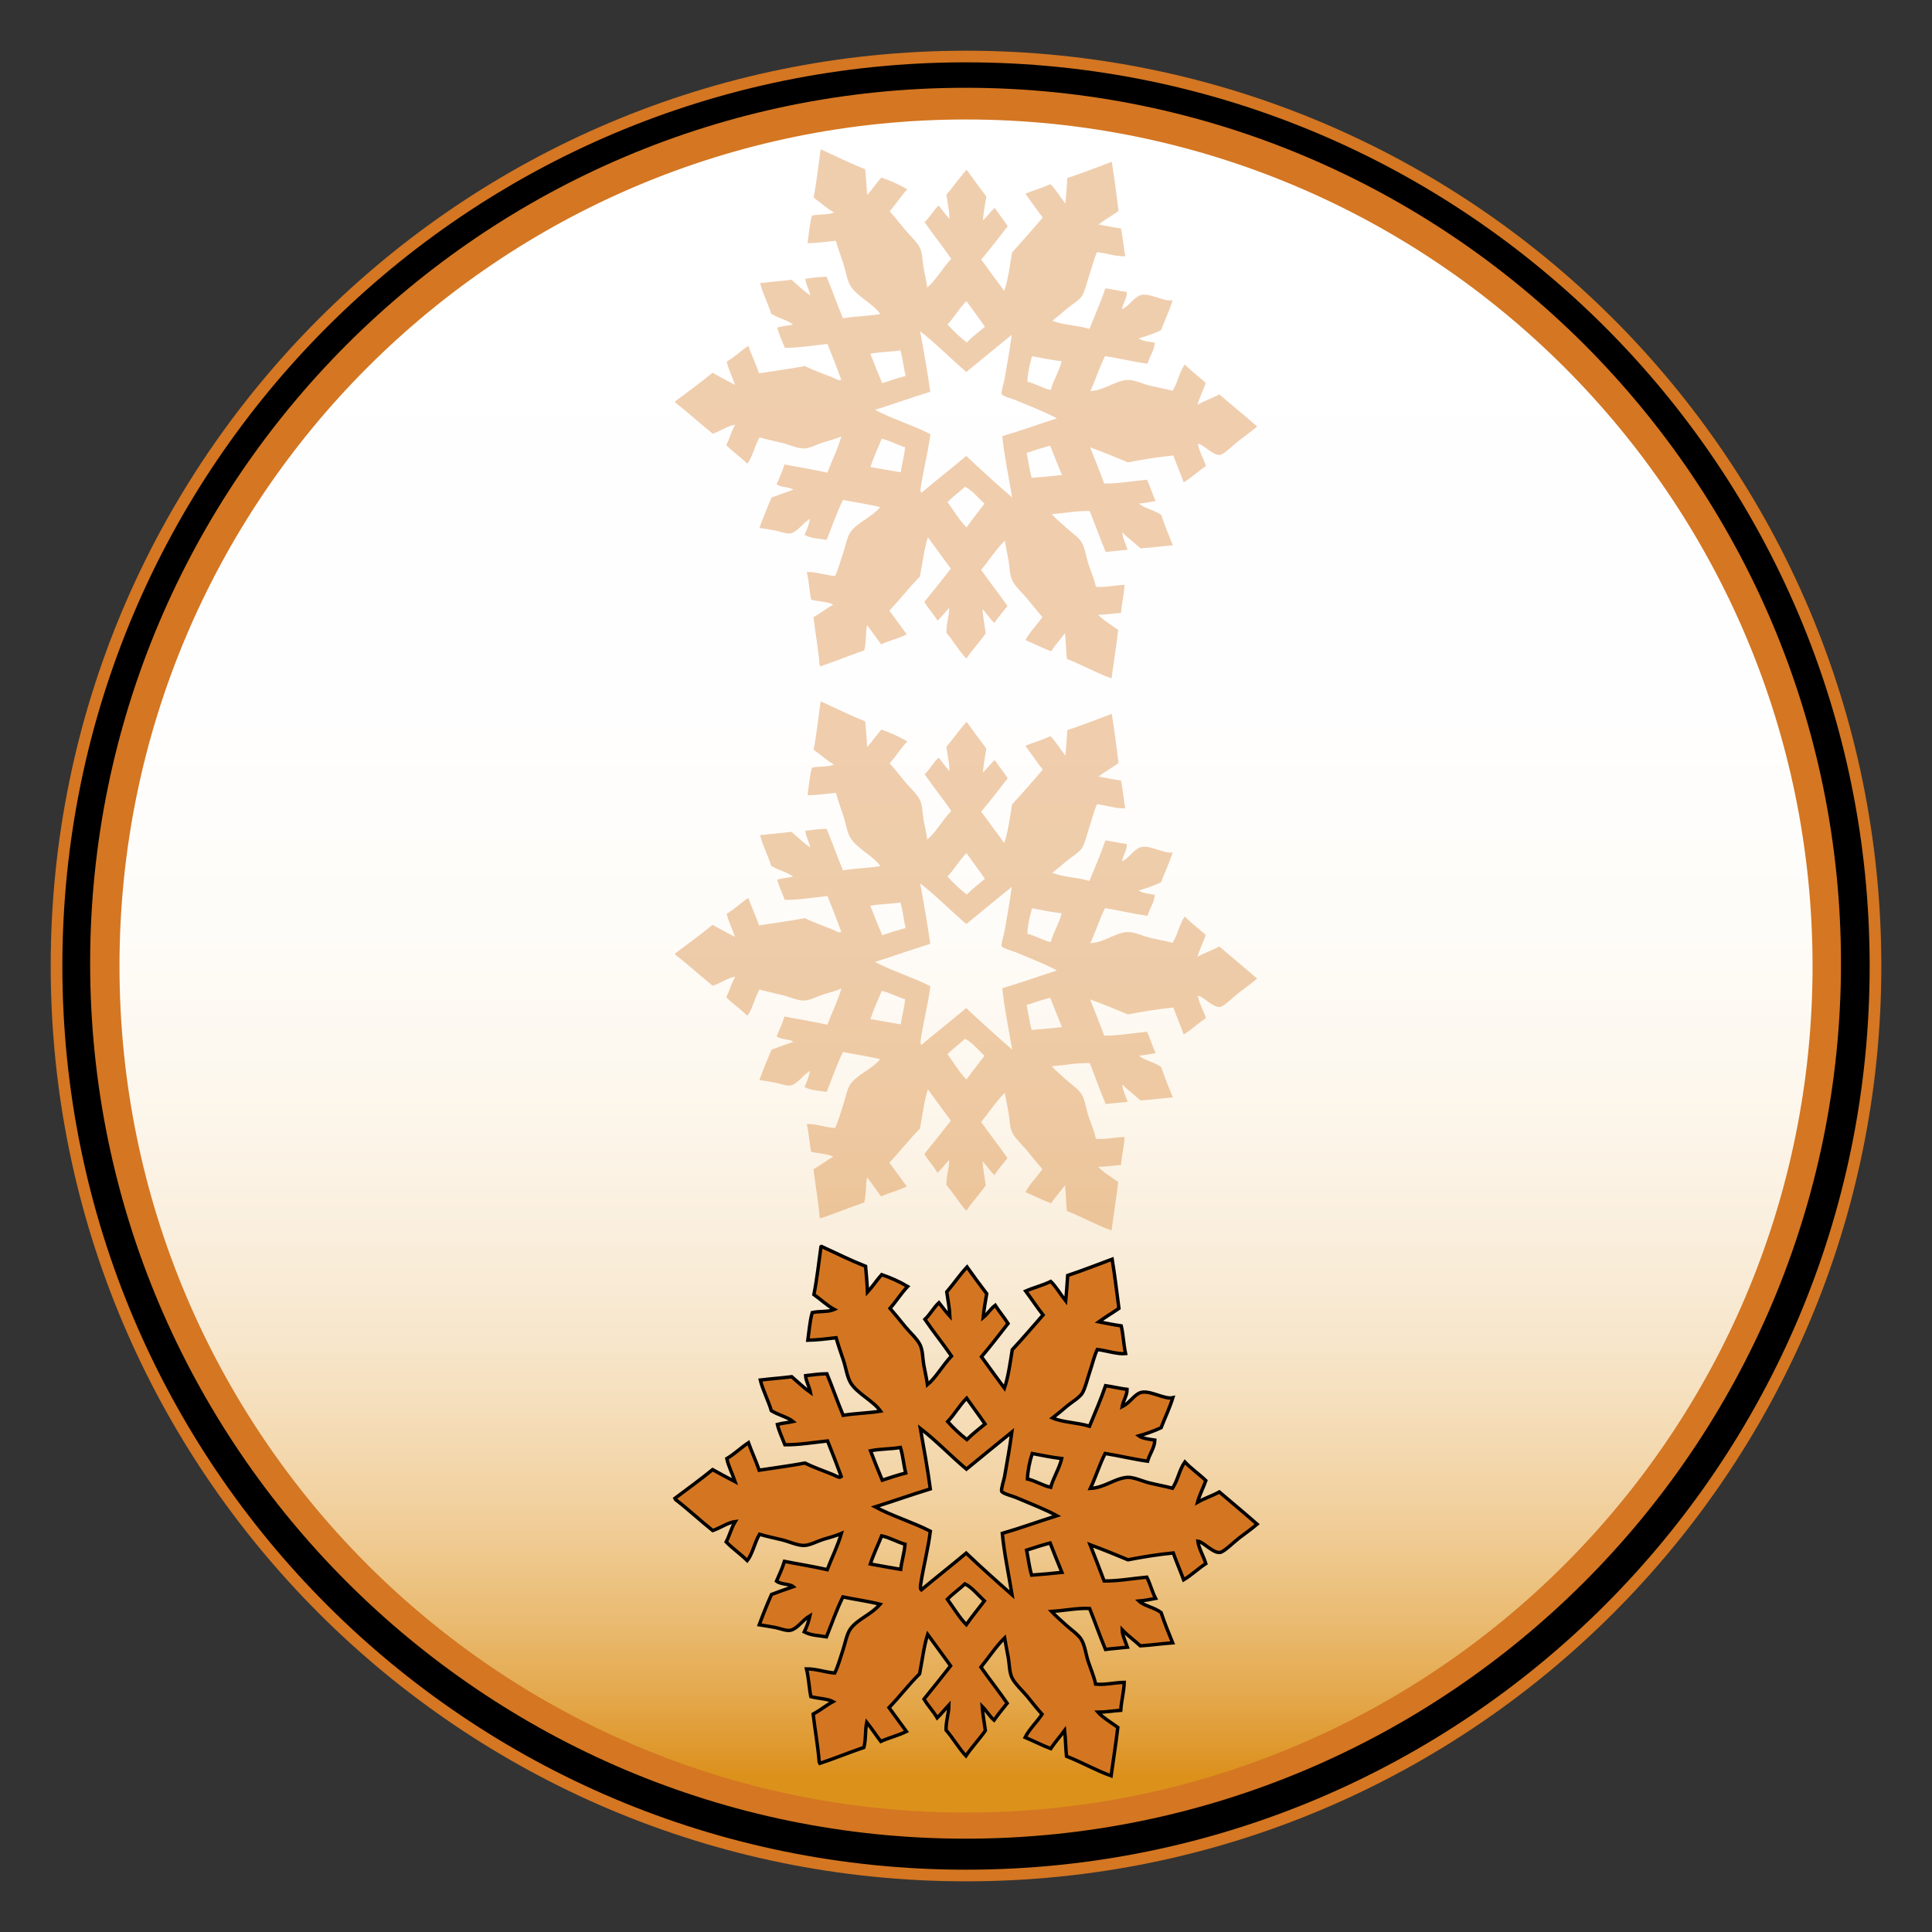
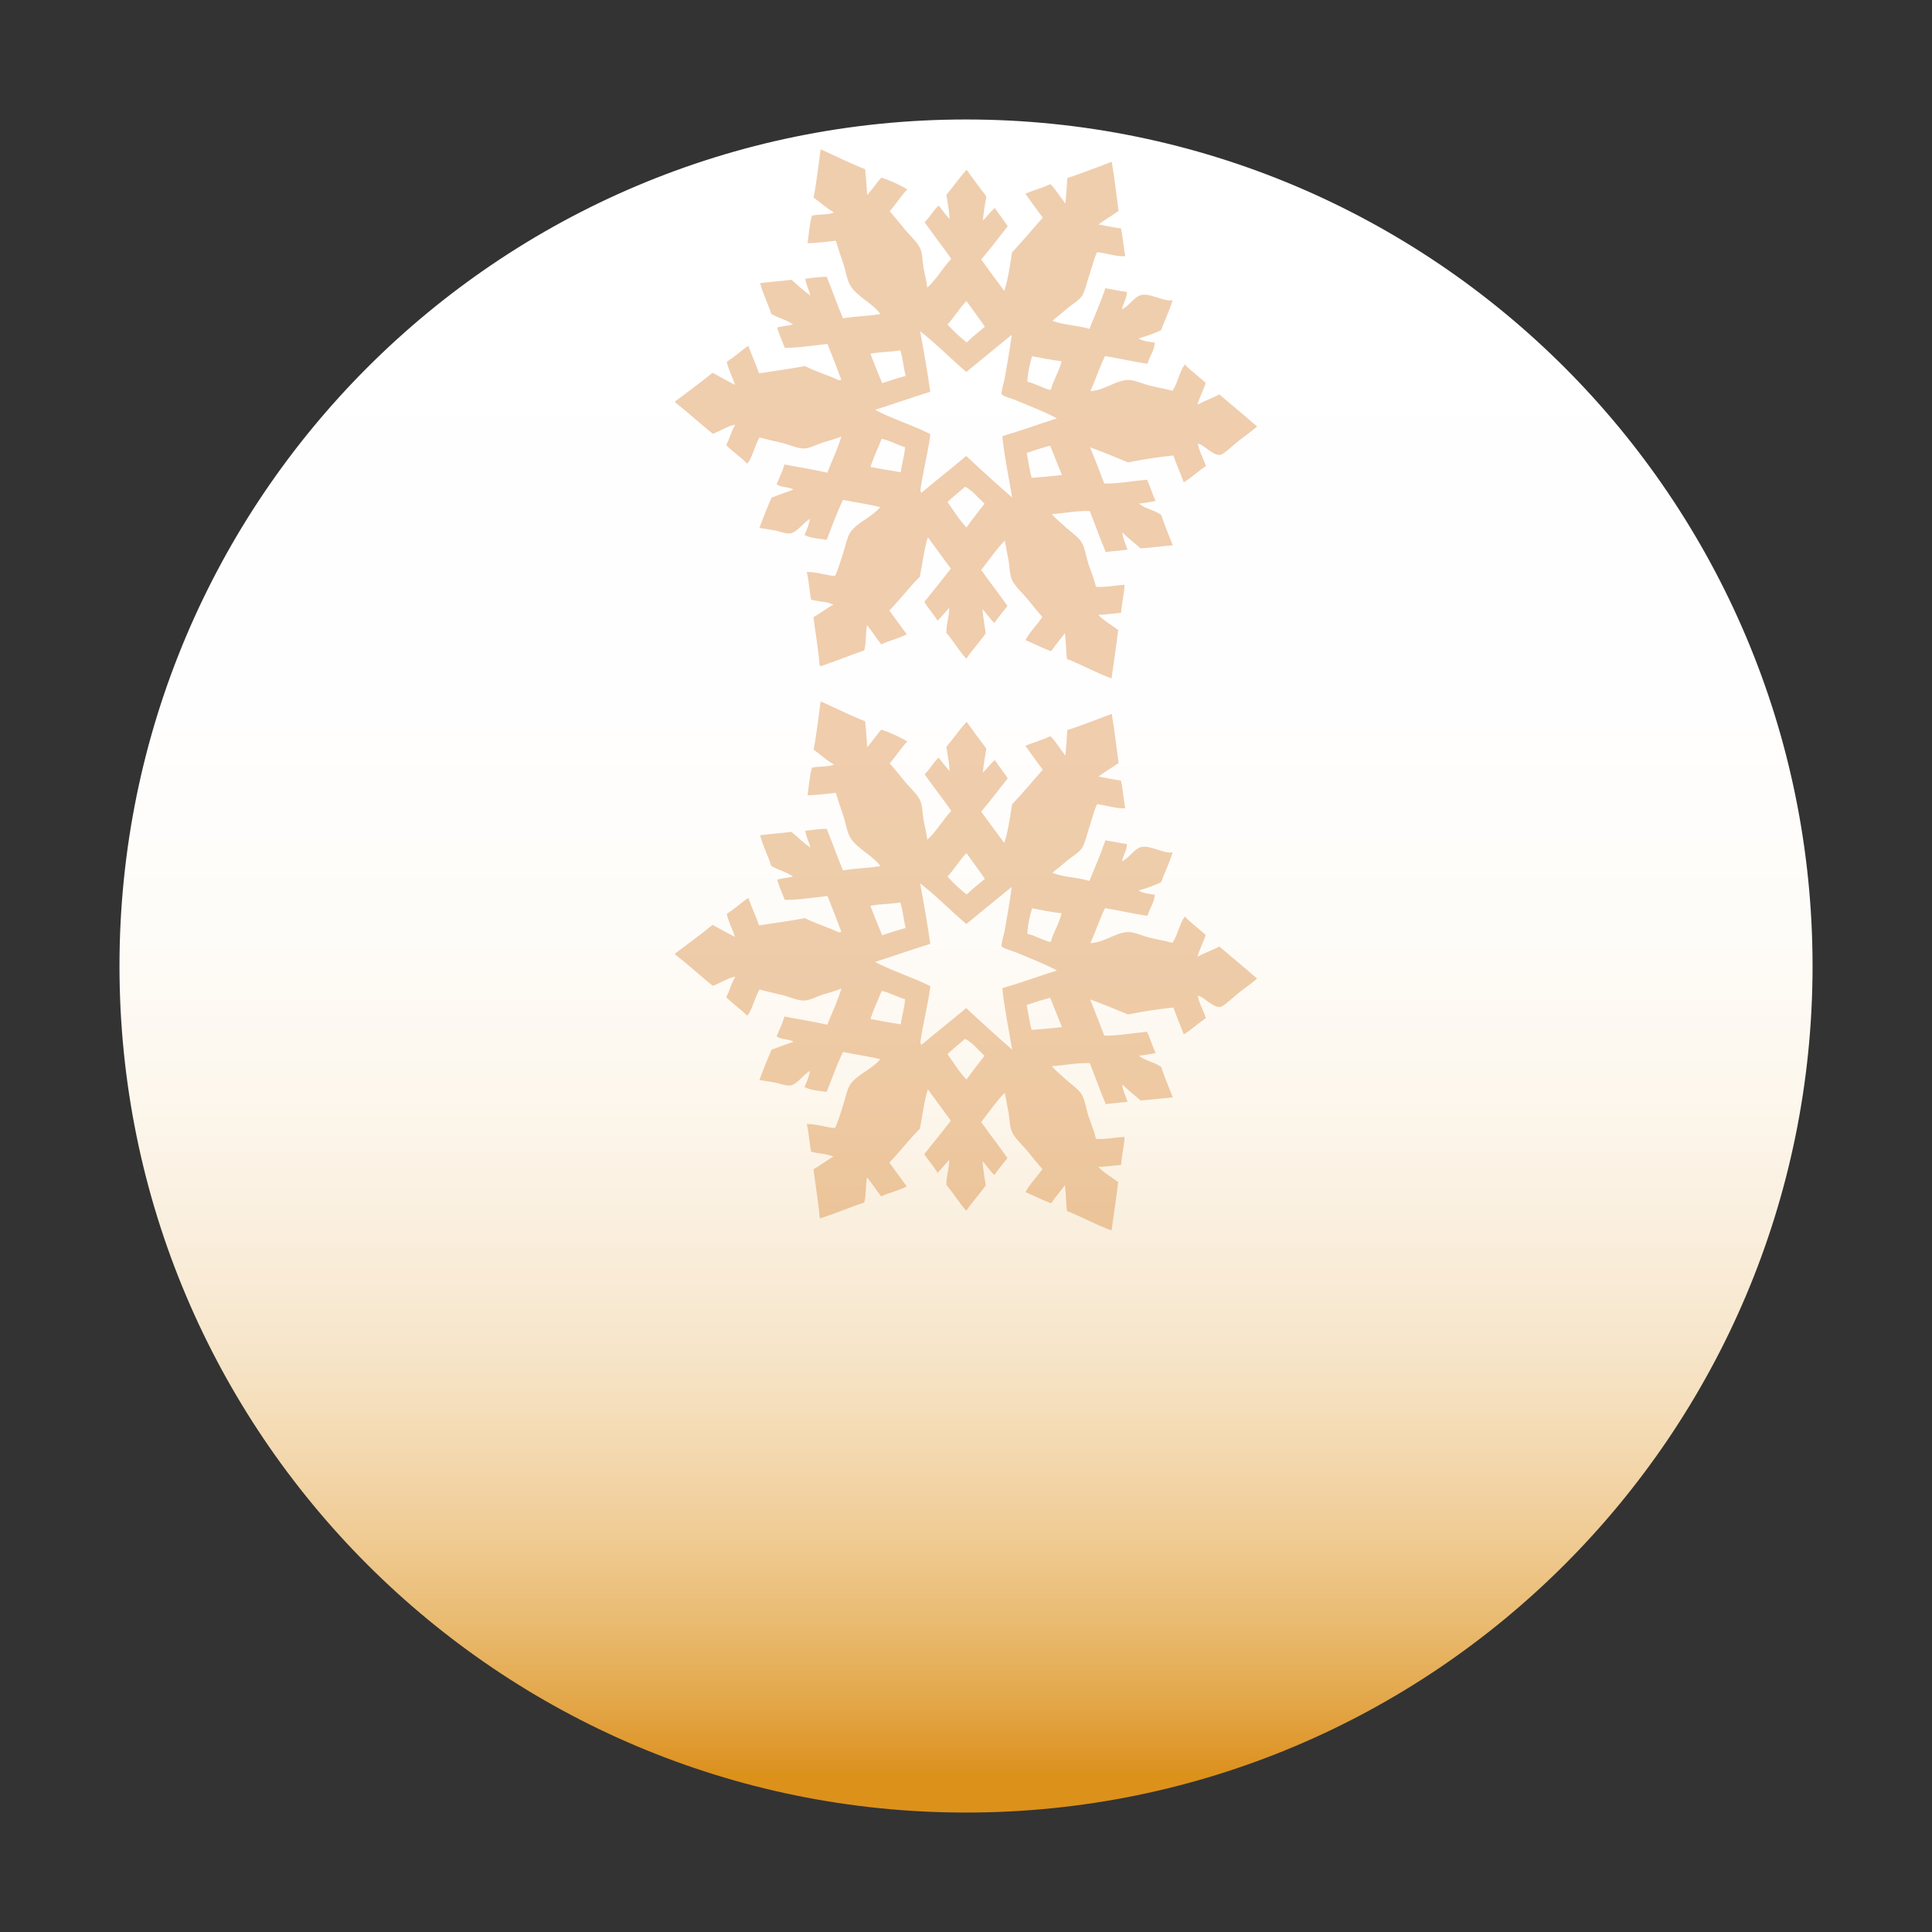
<svg xmlns="http://www.w3.org/2000/svg" version="1.1" x="0px" y="0px" width="141.73px" height="141.73px" viewBox="0 0 141.73 141.73" enable-background="new 0 0 141.73 141.73" xml:space="preserve">
  <rect x="0" y="0" width="141.73" height="141.73" fill="#333333" stroke="none" />
  <g id="Ebene_1">
</g>
  <g id="Ebene_15">
-     <path fill="#D47622" d="M70.866,3.72c37.085,0,67.147,30.064,67.147,67.148s-30.063,67.145-67.147,67.145   c-37.083,0-67.147-30.062-67.147-67.145S33.783,3.72,70.866,3.72" />
    <linearGradient id="SVGID_1_" gradientUnits="userSpaceOnUse" x1="70.866" y1="8.765" x2="70.866" y2="130.181">
      <stop offset="0" style="stop-color:#FFFFFF" />
      <stop offset="0.357" style="stop-color:#FFFEFE" />
      <stop offset="0.492" style="stop-color:#FEFCF8" />
      <stop offset="0.59" style="stop-color:#FDF7ED" />
      <stop offset="0.669" style="stop-color:#FAEFDE" />
      <stop offset="0.738" style="stop-color:#F7E6CB" />
      <stop offset="0.799" style="stop-color:#F4DAB2" />
      <stop offset="0.854" style="stop-color:#F0CC95" />
      <stop offset="0.905" style="stop-color:#EABC73" />
      <stop offset="0.953" style="stop-color:#E4A84C" />
      <stop offset="0.995" style="stop-color:#DD9323" />
      <stop offset="1" style="stop-color:#DC911B" />
    </linearGradient>
    <path fill="url(#SVGID_1_)" d="M132.968,70.869c0,34.298-27.813,62.099-62.105,62.099c-34.295,0-62.098-27.801-62.098-62.099   c0-34.299,27.803-62.104,62.098-62.104C105.155,8.765,132.968,36.57,132.968,70.869z" />
    <g>
-       <path d="M70.833,6.439c35.411,0,64.22,28.81,64.22,64.222c0,35.412-28.809,64.223-64.22,64.223    c-35.411,0-64.22-28.811-64.22-64.223C6.613,35.25,35.422,6.439,70.833,6.439 M70.866,4.573    c-36.613,0-66.291,29.682-66.291,66.293s29.678,66.293,66.291,66.293c36.609,0,66.291-29.682,66.291-66.293    S107.476,4.573,70.866,4.573L70.866,4.573z" />
-     </g>
+       </g>
  </g>
  <g id="Ebene_8">
    <g id="XMLID_42_" opacity="0.6">
      <path opacity="0.6" fill="#D47621" d="M81.559,52.367c0.198,1.215,0.346,2.412,0.499,3.61c-0.474,0.336-1.013,0.648-1.471,0.988    c0.546,0.106,1.091,0.217,1.644,0.293c0.159,0.697,0.175,1.342,0.323,2.034c-0.585,0.059-1.401-0.216-2.072-0.298    c-0.234,0.487-0.348,1.039-0.545,1.615c-0.142,0.414-0.366,1.337-0.585,1.636c-0.249,0.335-0.716,0.592-1.055,0.878    c-0.351,0.295-0.698,0.595-1.097,0.9c0.735,0.322,1.85,0.332,2.717,0.602c0.402-0.987,0.833-1.967,1.173-2.977    c0.53,0.075,1.046,0.206,1.579,0.269c0.002,0.469-0.289,0.832-0.361,1.274c0.581-0.295,0.865-0.871,1.341-1.034    c0.651-0.227,1.763,0.514,2.376,0.369c-0.231,0.754-0.574,1.469-0.857,2.202c-0.557,0.257-1.1,0.448-1.634,0.599    c0.234,0.181,0.798,0.254,1.178,0.31c-0.021,0.569-0.386,1.02-0.529,1.546c-1.048-0.145-2.072-0.396-3.116-0.561    c-0.418,0.835-0.685,1.725-1.082,2.567c1.021-0.049,1.759-0.729,2.681-0.814c0.48-0.046,1.136,0.28,1.653,0.406    c0.609,0.148,1.166,0.239,1.694,0.385c0.401-0.607,0.483-1.329,0.901-1.931c0.501,0.522,1.038,0.879,1.543,1.364    c-0.188,0.535-0.462,1.041-0.608,1.591c0.545-0.309,1.054-0.459,1.599-0.758c0.924,0.787,1.854,1.554,2.777,2.358    c-0.399,0.342-0.854,0.659-1.339,1.035c-0.338,0.261-1.053,0.961-1.341,1.036c-0.51,0.126-1.248-0.763-1.668-0.818    c0.055,0.498,0.424,1.11,0.587,1.649c-0.585,0.381-1.009,0.818-1.624,1.189c-0.242-0.651-0.536-1.322-0.763-1.969    c-1.096,0.11-2.206,0.286-3.325,0.509c-0.922-0.389-1.846-0.76-2.779-1.104c0.356,0.89,0.701,1.776,1.036,2.657    c1.019,0.013,2.085-0.188,3.13-0.283c0.273,0.541,0.369,1.017,0.645,1.559c-0.412,0.083-0.821,0.154-1.22,0.192    c0.379,0.362,1.129,0.465,1.625,0.839c0.242,0.727,0.54,1.474,0.85,2.223c-0.784,0.059-1.584,0.176-2.369,0.225    c-0.44-0.407-0.902-0.728-1.334-1.177c0.004,0.381,0.237,0.846,0.385,1.278c-0.537,0.065-1.067,0.094-1.605,0.167    c-0.428-1.016-0.766-1.997-1.171-3.003c-0.904-0.045-1.867,0.165-2.794,0.22c0.338,0.369,0.706,0.664,1.087,1.017    c0.325,0.3,0.854,0.651,1.088,1.016c0.274,0.429,0.345,1.086,0.521,1.626c0.186,0.563,0.43,1.101,0.547,1.672    c0.675,0.065,1.405-0.119,2.101-0.136c-0.023,0.705-0.213,1.351-0.255,2.051c-0.554,0.039-1.123,0.138-1.669,0.141    c0.34,0.388,0.989,0.767,1.458,1.112c-0.139,1.192-0.325,2.369-0.487,3.554c-1.111-0.393-2.173-1.001-3.276-1.43    c-0.066-0.64-0.068-1.254-0.139-1.895c-0.327,0.448-0.717,0.876-1.016,1.334c-0.636-0.231-1.254-0.558-1.882-0.819    c0.307-0.604,0.855-1.121,1.241-1.699c-0.388-0.422-0.72-0.859-1.092-1.312c-0.353-0.427-0.892-0.905-1.116-1.359    c-0.203-0.404-0.191-1.017-0.275-1.463c-0.096-0.514-0.188-0.98-0.272-1.463c-0.58,0.567-1.174,1.449-1.736,2.148    c0.635,0.91,1.294,1.729,1.929,2.646c-0.331,0.409-0.666,0.82-0.96,1.242c-0.309-0.259-0.574-0.715-0.874-1.012    c0.04,0.579,0.161,1.189,0.236,1.78c-0.44,0.632-0.999,1.221-1.421,1.856c-0.507-0.537-0.958-1.319-1.46-1.888    c-0.02-0.646,0.202-1.208,0.206-1.845c-0.293,0.313-0.544,0.642-0.857,0.947c-0.309-0.522-0.66-0.857-0.969-1.38    c0.666-0.808,1.304-1.627,1.945-2.441c-0.562-0.772-1.124-1.538-1.688-2.303c-0.255,0.796-0.402,1.948-0.585,2.893    c-0.813,0.806-1.45,1.671-2.239,2.484c0.428,0.572,0.85,1.177,1.278,1.748c-0.644,0.321-1.242,0.442-1.877,0.732    c-0.349-0.452-0.685-0.964-1.036-1.402c-0.125,0.594-0.046,1.262-0.206,1.847c-1.071,0.366-2.158,0.814-3.226,1.171    c-0.017-0.031-0.033-0.061-0.05-0.091c-0.088-1.153-0.312-2.352-0.448-3.52c0.53-0.291,0.926-0.63,1.456-0.92    c-0.38-0.21-1.114-0.222-1.629-0.361c-0.137-0.688-0.151-1.332-0.322-2.034c0.716-0.013,1.37,0.245,2.071,0.298    c0.246-0.488,0.386-1.049,0.586-1.637c0.172-0.507,0.296-1.263,0.586-1.636c0.556-0.719,1.47-0.993,2.149-1.778    c-0.898-0.228-1.823-0.344-2.73-0.533c-0.47,0.953-0.806,1.951-1.2,2.93c-0.549-0.095-1.121-0.092-1.629-0.36    c0.187-0.377,0.322-0.771,0.411-1.183c-0.555,0.323-0.866,0.902-1.381,1.057c-0.307,0.093-0.817-0.129-1.168-0.194    c-0.444-0.084-0.813-0.138-1.167-0.195c0.276-0.751,0.568-1.494,0.898-2.227c0.531-0.192,1.065-0.4,1.591-0.575    c-0.249-0.215-0.872-0.137-1.228-0.402c0.209-0.479,0.429-0.955,0.58-1.452c1.047,0.206,2.103,0.367,3.143,0.604    c0.336-0.888,0.765-1.743,1.031-2.657c-0.467,0.198-0.902,0.301-1.347,0.44c-0.436,0.137-0.913,0.412-1.348,0.441    c-0.473,0.032-1.143-0.281-1.654-0.406c-0.595-0.144-1.135-0.253-1.655-0.407c-0.359,0.599-0.515,1.463-0.901,1.93    c-0.506-0.496-1.041-0.855-1.544-1.364c0.255-0.487,0.372-1.022,0.661-1.498c-0.513,0.064-1.106,0.48-1.648,0.665    c-0.916-0.729-1.808-1.561-2.729-2.267c-0.017-0.031-0.034-0.063-0.05-0.092c0.927-0.702,1.885-1.393,2.761-2.114    c0.548,0.308,1.1,0.601,1.653,0.887c-0.192-0.561-0.505-1.165-0.613-1.696c0.597-0.364,1.023-0.791,1.585-1.168    c0.24,0.664,0.562,1.356,0.79,2.017c1.12-0.175,2.235-0.322,3.363-0.531c0.617,0.313,1.432,0.591,2.054,0.844    c0.208,0.084,0.483,0.283,0.61,0.144c-0.317-0.863-0.661-1.736-1.012-2.612c-1.048,0.113-2.111,0.294-3.129,0.284    c-0.194-0.501-0.444-1.021-0.553-1.49c0.394-0.107,0.766-0.129,1.153-0.215c-0.378-0.317-1.102-0.479-1.601-0.794    c-0.215-0.729-0.641-1.533-0.809-2.245c0.771-0.097,1.533-0.15,2.303-0.248c0.457,0.391,0.905,0.827,1.376,1.157    c-0.07-0.396-0.344-0.862-0.361-1.236c0.525-0.063,1.053-0.135,1.564-0.143c0.421,1.024,0.764,2.021,1.197,3.048    c0.926-0.153,1.818-0.157,2.745-0.311c-0.548-0.774-1.729-1.29-2.201-2.079c-0.259-0.433-0.347-1.106-0.521-1.625    c-0.192-0.566-0.382-1.101-0.547-1.673c-0.696,0.081-1.392,0.166-2.074,0.183c0.094-0.68,0.139-1.378,0.319-2.027    c0.526-0.12,1.195-0.036,1.621-0.232c-0.52-0.278-0.998-0.738-1.499-1.09c0.225-1.15,0.35-2.335,0.512-3.509    c0.013-0.008,0.027-0.015,0.041-0.022c1.076,0.493,2.142,1.024,3.234,1.452c0.052,0.635,0.119,1.273,0.141,1.896    c0.381-0.417,0.667-0.87,1.041-1.288c0.65,0.222,1.288,0.501,1.907,0.865c-0.483,0.516-0.826,1.082-1.292,1.605    c0.373,0.436,0.735,0.869,1.092,1.313c0.358,0.444,0.887,0.9,1.116,1.358c0.207,0.409,0.19,0.999,0.274,1.463    c0.091,0.505,0.21,0.987,0.273,1.464c0.64-0.534,1.125-1.443,1.761-2.103c-0.642-0.935-1.312-1.754-1.954-2.69    c0.407-0.386,0.616-0.84,1.026-1.222c0.268,0.335,0.531,0.693,0.808,0.991c-0.025-0.574-0.152-1.188-0.236-1.782    c0.515-0.604,0.939-1.24,1.486-1.833c0.477,0.671,0.958,1.322,1.445,1.957c-0.101,0.579-0.198,1.159-0.258,1.753    c0.347-0.283,0.518-0.627,0.884-0.903c0.307,0.48,0.637,0.856,0.943,1.335c-0.642,0.816-1.261,1.641-1.946,2.442    c0.56,0.784,1.125,1.537,1.689,2.302c0.268-0.767,0.425-1.89,0.57-2.823c0.783-0.84,1.506-1.702,2.256-2.554    c-0.435-0.547-0.85-1.182-1.278-1.748c0.619-0.271,1.207-0.401,1.835-0.71c0.391,0.376,0.731,0.965,1.104,1.428    c0.055-0.62,0.104-1.243,0.139-1.87C79.373,53.211,80.47,52.772,81.559,52.367z M77.076,69.11c0.2-0.729,0.63-1.374,0.803-2.111    c-0.729-0.085-1.445-0.229-2.162-0.367c-0.193,0.595-0.318,1.215-0.353,1.868C75.952,68.632,76.49,68.984,77.076,69.11z     M77.531,71.193c-0.816-0.452-2.015-0.914-3.012-1.335c-0.224-0.096-0.954-0.276-1.038-0.444c-0.065-0.133,0.18-0.912,0.206-1.071    c0.203-1.156,0.396-2.228,0.532-3.279c-1.109,0.908-2.23,1.811-3.328,2.723c-1.137-0.956-2.232-2.099-3.386-2.982    c0.263,1.485,0.543,2.975,0.739,4.436c-1.343,0.415-2.699,0.897-4.044,1.324c1.195,0.65,2.741,1.114,4.052,1.78    c-0.153,1.235-0.512,2.65-0.697,3.847c-0.019,0.135-0.061,0.373,0.039,0.457c1.081-0.905,2.212-1.794,3.287-2.7    c1.115,1.057,2.241,2.06,3.371,3.05c-0.25-1.503-0.58-3.036-0.724-4.504C74.853,72.109,76.201,71.617,77.531,71.193z     M72.251,64.471c-0.447-0.654-0.903-1.251-1.354-1.888c-0.536,0.548-0.871,1.166-1.389,1.72c0.456,0.507,0.926,0.941,1.412,1.317    C71.318,65.22,71.794,64.849,72.251,64.471z M77.906,75.349c-0.303-0.722-0.576-1.436-0.865-2.153    c-0.567,0.148-1.146,0.336-1.724,0.528c0.123,0.608,0.183,1.197,0.368,1.829C76.423,75.496,77.162,75.436,77.906,75.349z     M72.224,77.452c-0.47-0.438-0.915-0.994-1.428-1.247c-0.411,0.382-0.904,0.734-1.289,1.126c0.462,0.636,0.901,1.368,1.395,1.864    C71.313,78.604,71.781,78.032,72.224,77.452z M66.441,68.078c-0.167-0.637-0.194-1.226-0.394-1.876    c-0.744,0.132-1.448,0.097-2.196,0.249c0.276,0.715,0.557,1.43,0.865,2.155C65.296,68.413,65.873,68.228,66.441,68.078z     M66.082,75.146c0.073-0.625,0.27-1.207,0.313-1.843c-0.581-0.163-1.124-0.492-1.714-0.613c-0.273,0.689-0.599,1.361-0.827,2.068    C64.594,74.898,65.339,75.017,66.082,75.146z" />
    </g>
    <g id="XMLID_2_" opacity="0.6">
      <path opacity="0.6" fill="#D47621" d="M81.559,11.867c0.198,1.215,0.346,2.412,0.499,3.61c-0.474,0.336-1.013,0.648-1.471,0.988    c0.546,0.106,1.091,0.217,1.644,0.293c0.159,0.697,0.175,1.342,0.323,2.034c-0.585,0.059-1.401-0.216-2.072-0.298    c-0.234,0.487-0.348,1.039-0.545,1.615c-0.142,0.414-0.366,1.337-0.585,1.636c-0.249,0.335-0.716,0.592-1.055,0.878    c-0.351,0.295-0.698,0.595-1.097,0.9c0.735,0.322,1.85,0.332,2.717,0.602c0.402-0.987,0.833-1.967,1.173-2.977    c0.53,0.075,1.046,0.206,1.579,0.269c0.002,0.469-0.289,0.832-0.361,1.274c0.581-0.295,0.865-0.871,1.341-1.034    c0.651-0.227,1.763,0.514,2.376,0.369c-0.231,0.754-0.574,1.469-0.857,2.202c-0.557,0.257-1.1,0.448-1.634,0.599    c0.234,0.181,0.798,0.254,1.178,0.31c-0.021,0.569-0.386,1.02-0.529,1.546c-1.048-0.145-2.072-0.396-3.116-0.561    c-0.418,0.835-0.685,1.725-1.082,2.567c1.021-0.049,1.759-0.729,2.681-0.814c0.48-0.046,1.136,0.28,1.653,0.406    c0.609,0.148,1.166,0.239,1.694,0.385c0.401-0.607,0.483-1.329,0.901-1.931c0.501,0.522,1.038,0.879,1.543,1.364    c-0.188,0.535-0.462,1.041-0.608,1.591c0.545-0.309,1.054-0.459,1.599-0.758c0.924,0.787,1.854,1.554,2.777,2.358    c-0.399,0.342-0.854,0.659-1.339,1.035c-0.338,0.261-1.053,0.961-1.341,1.036c-0.51,0.126-1.248-0.763-1.668-0.818    c0.055,0.498,0.424,1.11,0.587,1.649c-0.585,0.381-1.009,0.818-1.624,1.189c-0.242-0.651-0.536-1.322-0.763-1.969    c-1.096,0.11-2.206,0.286-3.325,0.509c-0.922-0.389-1.846-0.76-2.779-1.104c0.356,0.89,0.701,1.776,1.036,2.657    c1.019,0.013,2.085-0.188,3.13-0.283c0.273,0.541,0.369,1.017,0.645,1.559c-0.412,0.083-0.821,0.154-1.22,0.192    c0.379,0.362,1.129,0.465,1.625,0.839c0.242,0.727,0.54,1.474,0.85,2.223c-0.784,0.059-1.584,0.176-2.369,0.225    c-0.44-0.407-0.902-0.728-1.334-1.177c0.004,0.381,0.237,0.846,0.385,1.278c-0.537,0.065-1.067,0.094-1.605,0.167    c-0.428-1.016-0.766-1.997-1.171-3.003c-0.904-0.045-1.867,0.165-2.794,0.22c0.338,0.369,0.706,0.664,1.087,1.017    c0.325,0.3,0.854,0.651,1.088,1.016c0.274,0.429,0.345,1.086,0.521,1.626c0.186,0.563,0.43,1.101,0.547,1.672    c0.675,0.065,1.405-0.119,2.101-0.136c-0.023,0.705-0.213,1.351-0.255,2.051c-0.554,0.039-1.123,0.138-1.669,0.141    c0.34,0.388,0.989,0.767,1.458,1.112c-0.139,1.192-0.325,2.369-0.487,3.554c-1.111-0.393-2.173-1.001-3.276-1.43    c-0.066-0.64-0.068-1.254-0.139-1.895c-0.327,0.448-0.717,0.876-1.016,1.334c-0.636-0.231-1.254-0.558-1.882-0.819    c0.307-0.604,0.855-1.121,1.241-1.699c-0.388-0.422-0.72-0.859-1.092-1.312c-0.353-0.427-0.892-0.905-1.116-1.359    c-0.203-0.404-0.191-1.017-0.275-1.463c-0.096-0.514-0.188-0.98-0.272-1.463c-0.58,0.567-1.174,1.449-1.736,2.148    c0.635,0.91,1.294,1.729,1.929,2.646c-0.331,0.409-0.666,0.82-0.96,1.242c-0.309-0.259-0.574-0.715-0.874-1.012    c0.04,0.579,0.161,1.189,0.236,1.78c-0.44,0.632-0.999,1.221-1.421,1.856c-0.507-0.537-0.958-1.319-1.46-1.888    c-0.02-0.646,0.202-1.208,0.206-1.845c-0.293,0.313-0.544,0.642-0.857,0.947c-0.309-0.522-0.66-0.857-0.969-1.38    c0.666-0.808,1.304-1.627,1.945-2.441c-0.562-0.772-1.124-1.538-1.688-2.303c-0.255,0.796-0.402,1.948-0.585,2.893    c-0.813,0.806-1.45,1.671-2.239,2.484c0.428,0.572,0.85,1.177,1.278,1.748c-0.644,0.321-1.242,0.442-1.877,0.732    c-0.349-0.452-0.685-0.964-1.036-1.402c-0.125,0.594-0.046,1.262-0.206,1.847c-1.071,0.366-2.158,0.814-3.226,1.171    c-0.017-0.031-0.033-0.061-0.05-0.091c-0.088-1.153-0.312-2.352-0.448-3.52c0.53-0.291,0.926-0.63,1.456-0.92    c-0.38-0.21-1.114-0.222-1.629-0.361c-0.137-0.688-0.151-1.332-0.322-2.034c0.716-0.013,1.37,0.245,2.071,0.298    c0.246-0.488,0.386-1.049,0.586-1.637c0.172-0.507,0.296-1.263,0.586-1.636c0.556-0.719,1.47-0.993,2.149-1.778    c-0.898-0.228-1.823-0.344-2.73-0.533c-0.47,0.953-0.806,1.951-1.2,2.93c-0.549-0.095-1.121-0.092-1.629-0.36    c0.187-0.377,0.322-0.771,0.411-1.183c-0.555,0.323-0.866,0.902-1.381,1.057c-0.307,0.093-0.817-0.129-1.168-0.194    c-0.444-0.084-0.813-0.138-1.167-0.195c0.276-0.751,0.568-1.494,0.898-2.227c0.531-0.192,1.065-0.4,1.591-0.575    c-0.249-0.215-0.872-0.137-1.228-0.402c0.209-0.479,0.429-0.955,0.58-1.452c1.047,0.206,2.103,0.367,3.143,0.604    c0.336-0.888,0.765-1.743,1.031-2.657c-0.467,0.198-0.902,0.301-1.347,0.44c-0.436,0.137-0.913,0.412-1.348,0.441    c-0.473,0.032-1.143-0.281-1.654-0.406c-0.595-0.144-1.135-0.253-1.655-0.407c-0.359,0.599-0.515,1.463-0.901,1.93    c-0.506-0.496-1.041-0.855-1.544-1.364c0.255-0.487,0.372-1.022,0.661-1.498c-0.513,0.064-1.106,0.48-1.648,0.665    c-0.916-0.729-1.808-1.561-2.729-2.267c-0.017-0.031-0.034-0.063-0.05-0.092c0.927-0.702,1.885-1.393,2.761-2.114    c0.548,0.308,1.1,0.601,1.653,0.887c-0.192-0.561-0.505-1.165-0.613-1.696c0.597-0.364,1.023-0.791,1.585-1.168    c0.24,0.664,0.562,1.356,0.79,2.017c1.12-0.175,2.235-0.322,3.363-0.531c0.617,0.313,1.432,0.591,2.054,0.844    c0.208,0.084,0.483,0.283,0.61,0.144c-0.317-0.863-0.661-1.736-1.012-2.612c-1.048,0.113-2.111,0.294-3.129,0.284    c-0.194-0.501-0.444-1.021-0.553-1.49c0.394-0.107,0.766-0.129,1.153-0.215c-0.378-0.317-1.102-0.479-1.601-0.794    c-0.215-0.729-0.641-1.533-0.809-2.245c0.771-0.097,1.533-0.15,2.303-0.248c0.457,0.391,0.905,0.827,1.376,1.157    c-0.07-0.396-0.344-0.862-0.361-1.236c0.525-0.063,1.053-0.135,1.564-0.143c0.421,1.024,0.764,2.021,1.197,3.048    c0.926-0.153,1.818-0.157,2.745-0.311c-0.548-0.774-1.729-1.29-2.201-2.079c-0.259-0.433-0.347-1.106-0.521-1.625    c-0.192-0.566-0.382-1.101-0.547-1.673c-0.696,0.081-1.392,0.166-2.074,0.183c0.094-0.68,0.139-1.378,0.319-2.027    c0.526-0.12,1.195-0.036,1.621-0.232c-0.52-0.278-0.998-0.738-1.499-1.09c0.225-1.15,0.35-2.335,0.512-3.509    c0.013-0.008,0.027-0.015,0.041-0.022c1.076,0.493,2.142,1.024,3.234,1.452c0.052,0.635,0.119,1.273,0.141,1.896    c0.381-0.417,0.667-0.87,1.041-1.288c0.65,0.222,1.288,0.501,1.907,0.865c-0.483,0.516-0.826,1.082-1.292,1.605    c0.373,0.436,0.735,0.869,1.092,1.313c0.358,0.444,0.887,0.9,1.116,1.358c0.207,0.409,0.19,0.999,0.274,1.463    c0.091,0.505,0.21,0.987,0.273,1.464c0.64-0.534,1.125-1.443,1.761-2.103c-0.642-0.935-1.312-1.754-1.954-2.69    c0.407-0.386,0.616-0.84,1.026-1.222c0.268,0.335,0.531,0.693,0.808,0.991c-0.025-0.574-0.152-1.188-0.236-1.782    c0.515-0.604,0.939-1.24,1.486-1.833c0.477,0.671,0.958,1.322,1.445,1.957c-0.101,0.579-0.198,1.159-0.258,1.753    c0.347-0.283,0.518-0.627,0.884-0.903c0.307,0.48,0.637,0.856,0.943,1.335c-0.642,0.816-1.261,1.641-1.946,2.442    c0.56,0.784,1.125,1.537,1.689,2.302c0.268-0.767,0.425-1.89,0.57-2.823c0.783-0.84,1.506-1.702,2.256-2.554    c-0.435-0.547-0.85-1.182-1.278-1.748c0.619-0.271,1.207-0.401,1.835-0.71c0.391,0.376,0.731,0.965,1.104,1.428    c0.055-0.62,0.104-1.243,0.139-1.87C79.373,12.711,80.47,12.272,81.559,11.867z M77.076,28.61c0.2-0.729,0.63-1.374,0.803-2.111    c-0.729-0.085-1.445-0.229-2.162-0.367c-0.193,0.595-0.318,1.215-0.353,1.868C75.952,28.132,76.49,28.484,77.076,28.61z     M77.531,30.693c-0.816-0.452-2.015-0.914-3.012-1.335c-0.224-0.096-0.954-0.276-1.038-0.444c-0.065-0.133,0.18-0.912,0.206-1.071    c0.203-1.156,0.396-2.228,0.532-3.279c-1.109,0.908-2.23,1.811-3.328,2.723c-1.137-0.956-2.232-2.099-3.386-2.982    c0.263,1.485,0.543,2.975,0.739,4.436c-1.343,0.415-2.699,0.897-4.044,1.324c1.195,0.65,2.741,1.114,4.052,1.78    c-0.153,1.235-0.512,2.65-0.697,3.847c-0.019,0.135-0.061,0.373,0.039,0.457c1.081-0.905,2.212-1.794,3.287-2.7    c1.115,1.057,2.241,2.06,3.371,3.05c-0.25-1.503-0.58-3.036-0.724-4.504C74.853,31.609,76.201,31.117,77.531,30.693z     M72.251,23.971c-0.447-0.654-0.903-1.251-1.354-1.888c-0.536,0.548-0.871,1.166-1.389,1.72c0.456,0.507,0.926,0.941,1.412,1.317    C71.318,24.72,71.794,24.349,72.251,23.971z M77.906,34.849c-0.303-0.722-0.576-1.436-0.865-2.153    c-0.567,0.148-1.146,0.336-1.724,0.528c0.123,0.608,0.183,1.197,0.368,1.829C76.423,34.996,77.162,34.936,77.906,34.849z     M72.224,36.952c-0.47-0.438-0.915-0.994-1.428-1.247c-0.411,0.382-0.904,0.734-1.289,1.126c0.462,0.636,0.901,1.368,1.395,1.864    C71.313,38.104,71.781,37.532,72.224,36.952z M66.441,27.578c-0.167-0.637-0.194-1.226-0.394-1.876    c-0.744,0.132-1.448,0.097-2.196,0.249c0.276,0.715,0.557,1.43,0.865,2.155C65.296,27.913,65.873,27.728,66.441,27.578z     M66.082,34.646c0.073-0.625,0.27-1.207,0.313-1.843c-0.581-0.163-1.124-0.492-1.714-0.613c-0.273,0.689-0.599,1.361-0.827,2.068    C64.594,34.398,65.339,34.517,66.082,34.646z" />
    </g>
    <g id="XMLID_1_">
-       <path fill="#D47621" stroke="#000000" stroke-width="0.25" stroke-miterlimit="10" d="M81.587,92.372    c0.196,1.214,0.343,2.412,0.496,3.61c-0.477,0.334-1.016,0.647-1.475,0.986c0.546,0.107,1.091,0.219,1.644,0.296    c0.158,0.696,0.172,1.342,0.319,2.034c-0.585,0.059-1.4-0.217-2.073-0.301c-0.233,0.488-0.349,1.039-0.546,1.615    c-0.143,0.414-0.367,1.336-0.587,1.634c-0.249,0.335-0.717,0.592-1.057,0.877c-0.351,0.294-0.698,0.592-1.097,0.898    c0.734,0.324,1.847,0.336,2.715,0.605c0.404-0.988,0.836-1.966,1.178-2.974c0.53,0.075,1.047,0.207,1.578,0.271    c0.003,0.468-0.291,0.831-0.362,1.272c0.582-0.293,0.866-0.869,1.342-1.032c0.651-0.225,1.763,0.518,2.376,0.373    c-0.233,0.754-0.576,1.469-0.862,2.201c-0.558,0.256-1.1,0.447-1.634,0.597c0.233,0.18,0.797,0.256,1.178,0.312    c-0.023,0.569-0.389,1.019-0.534,1.546c-1.045-0.147-2.07-0.4-3.115-0.567c-0.419,0.836-0.686,1.725-1.085,2.565    c1.022-0.046,1.761-0.725,2.682-0.81c0.48-0.044,1.137,0.283,1.655,0.408c0.608,0.15,1.164,0.243,1.691,0.388    c0.402-0.605,0.486-1.328,0.906-1.93c0.498,0.524,1.037,0.883,1.54,1.368c-0.189,0.535-0.464,1.039-0.611,1.59    c0.545-0.308,1.055-0.457,1.6-0.756c0.924,0.788,1.854,1.557,2.772,2.363c-0.397,0.341-0.855,0.658-1.339,1.032    c-0.339,0.26-1.054,0.96-1.342,1.033c-0.512,0.127-1.247-0.764-1.667-0.819c0.054,0.497,0.422,1.11,0.585,1.649    c-0.587,0.38-1.011,0.817-1.627,1.188c-0.24-0.653-0.534-1.324-0.76-1.971c-1.096,0.109-2.206,0.283-3.324,0.502    c-0.924-0.389-1.847-0.761-2.778-1.106c0.354,0.891,0.698,1.777,1.029,2.66c1.02,0.013,2.086-0.187,3.132-0.28    c0.272,0.542,0.368,1.019,0.643,1.56c-0.413,0.083-0.821,0.154-1.22,0.19c0.377,0.363,1.128,0.468,1.623,0.843    c0.242,0.727,0.538,1.474,0.848,2.224c-0.786,0.058-1.586,0.174-2.37,0.22c-0.441-0.405-0.901-0.729-1.333-1.178    c0.004,0.382,0.236,0.846,0.384,1.279c-0.537,0.063-1.066,0.091-1.607,0.164c-0.426-1.016-0.761-1.998-1.165-3.004    c-0.904-0.048-1.867,0.161-2.796,0.215c0.338,0.37,0.707,0.665,1.086,1.018c0.326,0.301,0.854,0.653,1.087,1.019    c0.274,0.429,0.344,1.087,0.52,1.626c0.186,0.563,0.428,1.103,0.543,1.672c0.677,0.067,1.407-0.116,2.1-0.131    c-0.022,0.703-0.213,1.35-0.255,2.05c-0.555,0.037-1.124,0.137-1.671,0.139c0.339,0.388,0.987,0.769,1.455,1.115    c-0.138,1.189-0.328,2.367-0.492,3.552c-1.11-0.394-2.171-1.006-3.272-1.435c-0.065-0.639-0.068-1.255-0.137-1.896    c-0.328,0.448-0.718,0.875-1.018,1.334c-0.636-0.234-1.253-0.561-1.881-0.823c0.309-0.604,0.858-1.12,1.243-1.697    c-0.387-0.423-0.718-0.861-1.089-1.313c-0.353-0.427-0.892-0.906-1.114-1.361c-0.202-0.404-0.19-1.018-0.271-1.462    c-0.098-0.516-0.188-0.98-0.271-1.465c-0.582,0.565-1.177,1.448-1.739,2.146c0.635,0.91,1.293,1.73,1.925,2.648    c-0.332,0.408-0.667,0.819-0.963,1.241c-0.308-0.26-0.572-0.716-0.872-1.013c0.041,0.578,0.16,1.188,0.234,1.781    c-0.441,0.63-1,1.217-1.424,1.853c-0.505-0.538-0.955-1.32-1.457-1.891c-0.019-0.646,0.204-1.206,0.209-1.844    c-0.293,0.312-0.545,0.64-0.859,0.946c-0.308-0.522-0.659-0.857-0.967-1.381c0.667-0.809,1.307-1.625,1.949-2.438    c-0.56-0.773-1.122-1.54-1.684-2.307c-0.258,0.797-0.406,1.948-0.59,2.894c-0.813,0.803-1.453,1.667-2.243,2.479    c0.427,0.573,0.848,1.179,1.275,1.751c-0.644,0.318-1.242,0.441-1.878,0.729c-0.348-0.453-0.683-0.966-1.034-1.405    c-0.125,0.595-0.048,1.262-0.208,1.848c-1.071,0.364-2.159,0.812-3.228,1.166c-0.017-0.031-0.033-0.061-0.05-0.092    c-0.086-1.151-0.308-2.351-0.443-3.519c0.531-0.291,0.927-0.629,1.458-0.918c-0.38-0.211-1.113-0.224-1.628-0.365    c-0.136-0.687-0.149-1.33-0.319-2.034c0.716-0.011,1.37,0.248,2.07,0.302c0.247-0.488,0.388-1.048,0.588-1.635    c0.173-0.507,0.298-1.264,0.589-1.637c0.558-0.717,1.472-0.989,2.152-1.774c-0.897-0.229-1.822-0.345-2.729-0.537    c-0.472,0.951-0.81,1.95-1.205,2.927c-0.548-0.094-1.12-0.092-1.628-0.361c0.188-0.376,0.324-0.771,0.414-1.183    c-0.556,0.321-0.868,0.9-1.383,1.055c-0.307,0.092-0.817-0.13-1.167-0.198c-0.444-0.083-0.813-0.138-1.167-0.195    c0.277-0.751,0.571-1.495,0.901-2.226c0.531-0.191,1.066-0.397,1.592-0.573c-0.249-0.213-0.872-0.137-1.227-0.404    c0.209-0.478,0.43-0.953,0.582-1.451c1.048,0.209,2.102,0.371,3.141,0.609c0.338-0.887,0.768-1.741,1.035-2.654    c-0.467,0.196-0.901,0.3-1.347,0.438c-0.436,0.136-0.913,0.409-1.348,0.438c-0.472,0.032-1.143-0.283-1.654-0.409    c-0.595-0.144-1.135-0.253-1.655-0.41c-0.359,0.6-0.517,1.463-0.903,1.93c-0.505-0.498-1.04-0.857-1.542-1.366    c0.256-0.487,0.374-1.025,0.663-1.498c-0.513,0.063-1.107,0.479-1.649,0.663c-0.914-0.732-1.805-1.564-2.725-2.271    c-0.017-0.031-0.033-0.063-0.049-0.093c0.928-0.7,1.887-1.389,2.764-2.108c0.549,0.308,1.099,0.602,1.652,0.888    c-0.191-0.561-0.503-1.165-0.61-1.696c0.597-0.363,1.024-0.79,1.586-1.166c0.239,0.665,0.56,1.357,0.786,2.018    c1.12-0.173,2.236-0.317,3.364-0.525c0.617,0.314,1.431,0.593,2.053,0.849c0.208,0.083,0.482,0.282,0.608,0.143    c-0.314-0.863-0.657-1.737-1.006-2.614c-1.048,0.111-2.111,0.291-3.13,0.28c-0.193-0.501-0.443-1.021-0.551-1.491    c0.394-0.106,0.767-0.128,1.154-0.213c-0.378-0.317-1.101-0.481-1.6-0.797c-0.214-0.729-0.638-1.534-0.806-2.247    c0.772-0.094,1.533-0.146,2.304-0.243c0.456,0.392,0.904,0.828,1.374,1.158c-0.07-0.395-0.342-0.862-0.358-1.236    c0.525-0.063,1.053-0.133,1.565-0.139c0.418,1.023,0.76,2.021,1.191,3.049c0.926-0.152,1.818-0.155,2.745-0.307    c-0.546-0.774-1.728-1.294-2.198-2.083c-0.258-0.433-0.345-1.106-0.519-1.626c-0.191-0.565-0.38-1.1-0.544-1.674    c-0.696,0.08-1.392,0.164-2.074,0.18c0.096-0.679,0.141-1.377,0.322-2.027c0.526-0.119,1.196-0.033,1.621-0.229    c-0.519-0.279-0.996-0.74-1.498-1.093c0.227-1.149,0.354-2.335,0.518-3.508c0.014-0.007,0.027-0.015,0.041-0.022    c1.075,0.495,2.142,1.027,3.232,1.457c0.051,0.635,0.118,1.273,0.138,1.896c0.381-0.417,0.669-0.868,1.042-1.286    c0.65,0.223,1.287,0.503,1.905,0.868c-0.484,0.515-0.827,1.08-1.294,1.604c0.373,0.437,0.734,0.87,1.09,1.315    c0.359,0.444,0.887,0.9,1.114,1.359c0.206,0.41,0.189,0.999,0.272,1.464c0.091,0.505,0.208,0.986,0.271,1.464    c0.641-0.534,1.128-1.441,1.764-2.1c-0.641-0.936-1.308-1.756-1.95-2.693c0.409-0.385,0.618-0.838,1.029-1.221    c0.266,0.336,0.529,0.695,0.805,0.993c-0.023-0.575-0.15-1.188-0.233-1.783c0.517-0.604,0.941-1.238,1.49-1.831    c0.475,0.672,0.955,1.324,1.441,1.959c-0.103,0.58-0.2,1.16-0.259,1.754c0.346-0.283,0.518-0.627,0.885-0.902    c0.306,0.48,0.635,0.857,0.94,1.336c-0.643,0.816-1.264,1.639-1.949,2.439c0.558,0.785,1.122,1.538,1.684,2.305    c0.27-0.766,0.428-1.889,0.576-2.822c0.784-0.838,1.507-1.699,2.259-2.55c-0.434-0.548-0.848-1.184-1.275-1.751    c0.62-0.27,1.207-0.399,1.836-0.706c0.391,0.376,0.73,0.966,1.101,1.429c0.057-0.619,0.105-1.243,0.143-1.869    C79.4,93.211,80.496,92.775,81.587,92.372z M77.08,109.108c0.199-0.729,0.632-1.372,0.805-2.111    c-0.729-0.085-1.445-0.231-2.161-0.369c-0.194,0.595-0.321,1.214-0.356,1.867C75.954,108.627,76.493,108.98,77.08,109.108z     M77.531,111.191c-0.816-0.452-2.014-0.917-3.01-1.34c-0.224-0.096-0.955-0.277-1.039-0.447c-0.064-0.131,0.183-0.91,0.21-1.069    c0.205-1.155,0.396-2.228,0.536-3.278c-1.11,0.906-2.232,1.807-3.331,2.717c-1.136-0.956-2.229-2.103-3.381-2.987    c0.26,1.486,0.539,2.976,0.731,4.438c-1.343,0.412-2.7,0.894-4.046,1.317c1.194,0.652,2.739,1.118,4.049,1.786    c-0.154,1.235-0.516,2.65-0.703,3.846c-0.019,0.136-0.061,0.375,0.039,0.458c1.083-0.904,2.215-1.791,3.292-2.696    c1.113,1.06,2.237,2.064,3.365,3.056c-0.246-1.503-0.575-3.038-0.716-4.505C74.85,112.104,76.198,111.613,77.531,111.191z     M72.261,104.462c-0.445-0.656-0.901-1.253-1.35-1.892c-0.536,0.548-0.872,1.165-1.392,1.719c0.456,0.506,0.925,0.942,1.41,1.319    C71.327,105.208,71.805,104.838,72.261,104.462z M77.9,115.349c-0.304-0.725-0.576-1.437-0.863-2.156    c-0.568,0.148-1.146,0.335-1.725,0.526c0.122,0.608,0.181,1.196,0.365,1.83C76.415,115.492,77.155,115.433,77.9,115.349z     M72.213,117.443c-0.469-0.44-0.912-0.997-1.425-1.25c-0.412,0.382-0.904,0.733-1.291,1.124c0.46,0.638,0.899,1.369,1.391,1.866    C71.301,118.593,71.77,118.022,72.213,117.443z M66.446,108.06c-0.166-0.636-0.192-1.226-0.391-1.876    c-0.744,0.129-1.448,0.094-2.196,0.244c0.275,0.716,0.555,1.432,0.862,2.157C65.3,108.393,65.876,108.206,66.446,108.06z     M66.075,115.128c0.073-0.625,0.271-1.207,0.315-1.844c-0.58-0.163-1.123-0.494-1.712-0.615c-0.275,0.69-0.602,1.36-0.831,2.066    C64.588,114.877,65.333,114.995,66.075,115.128z" />
-     </g>
+       </g>
    <g>
	</g>
    <g>
	</g>
    <g>
	</g>
    <g>
	</g>
    <g>
	</g>
    <g>
	</g>
    <g>
	</g>
    <g>
	</g>
    <g>
	</g>
  </g>
</svg>